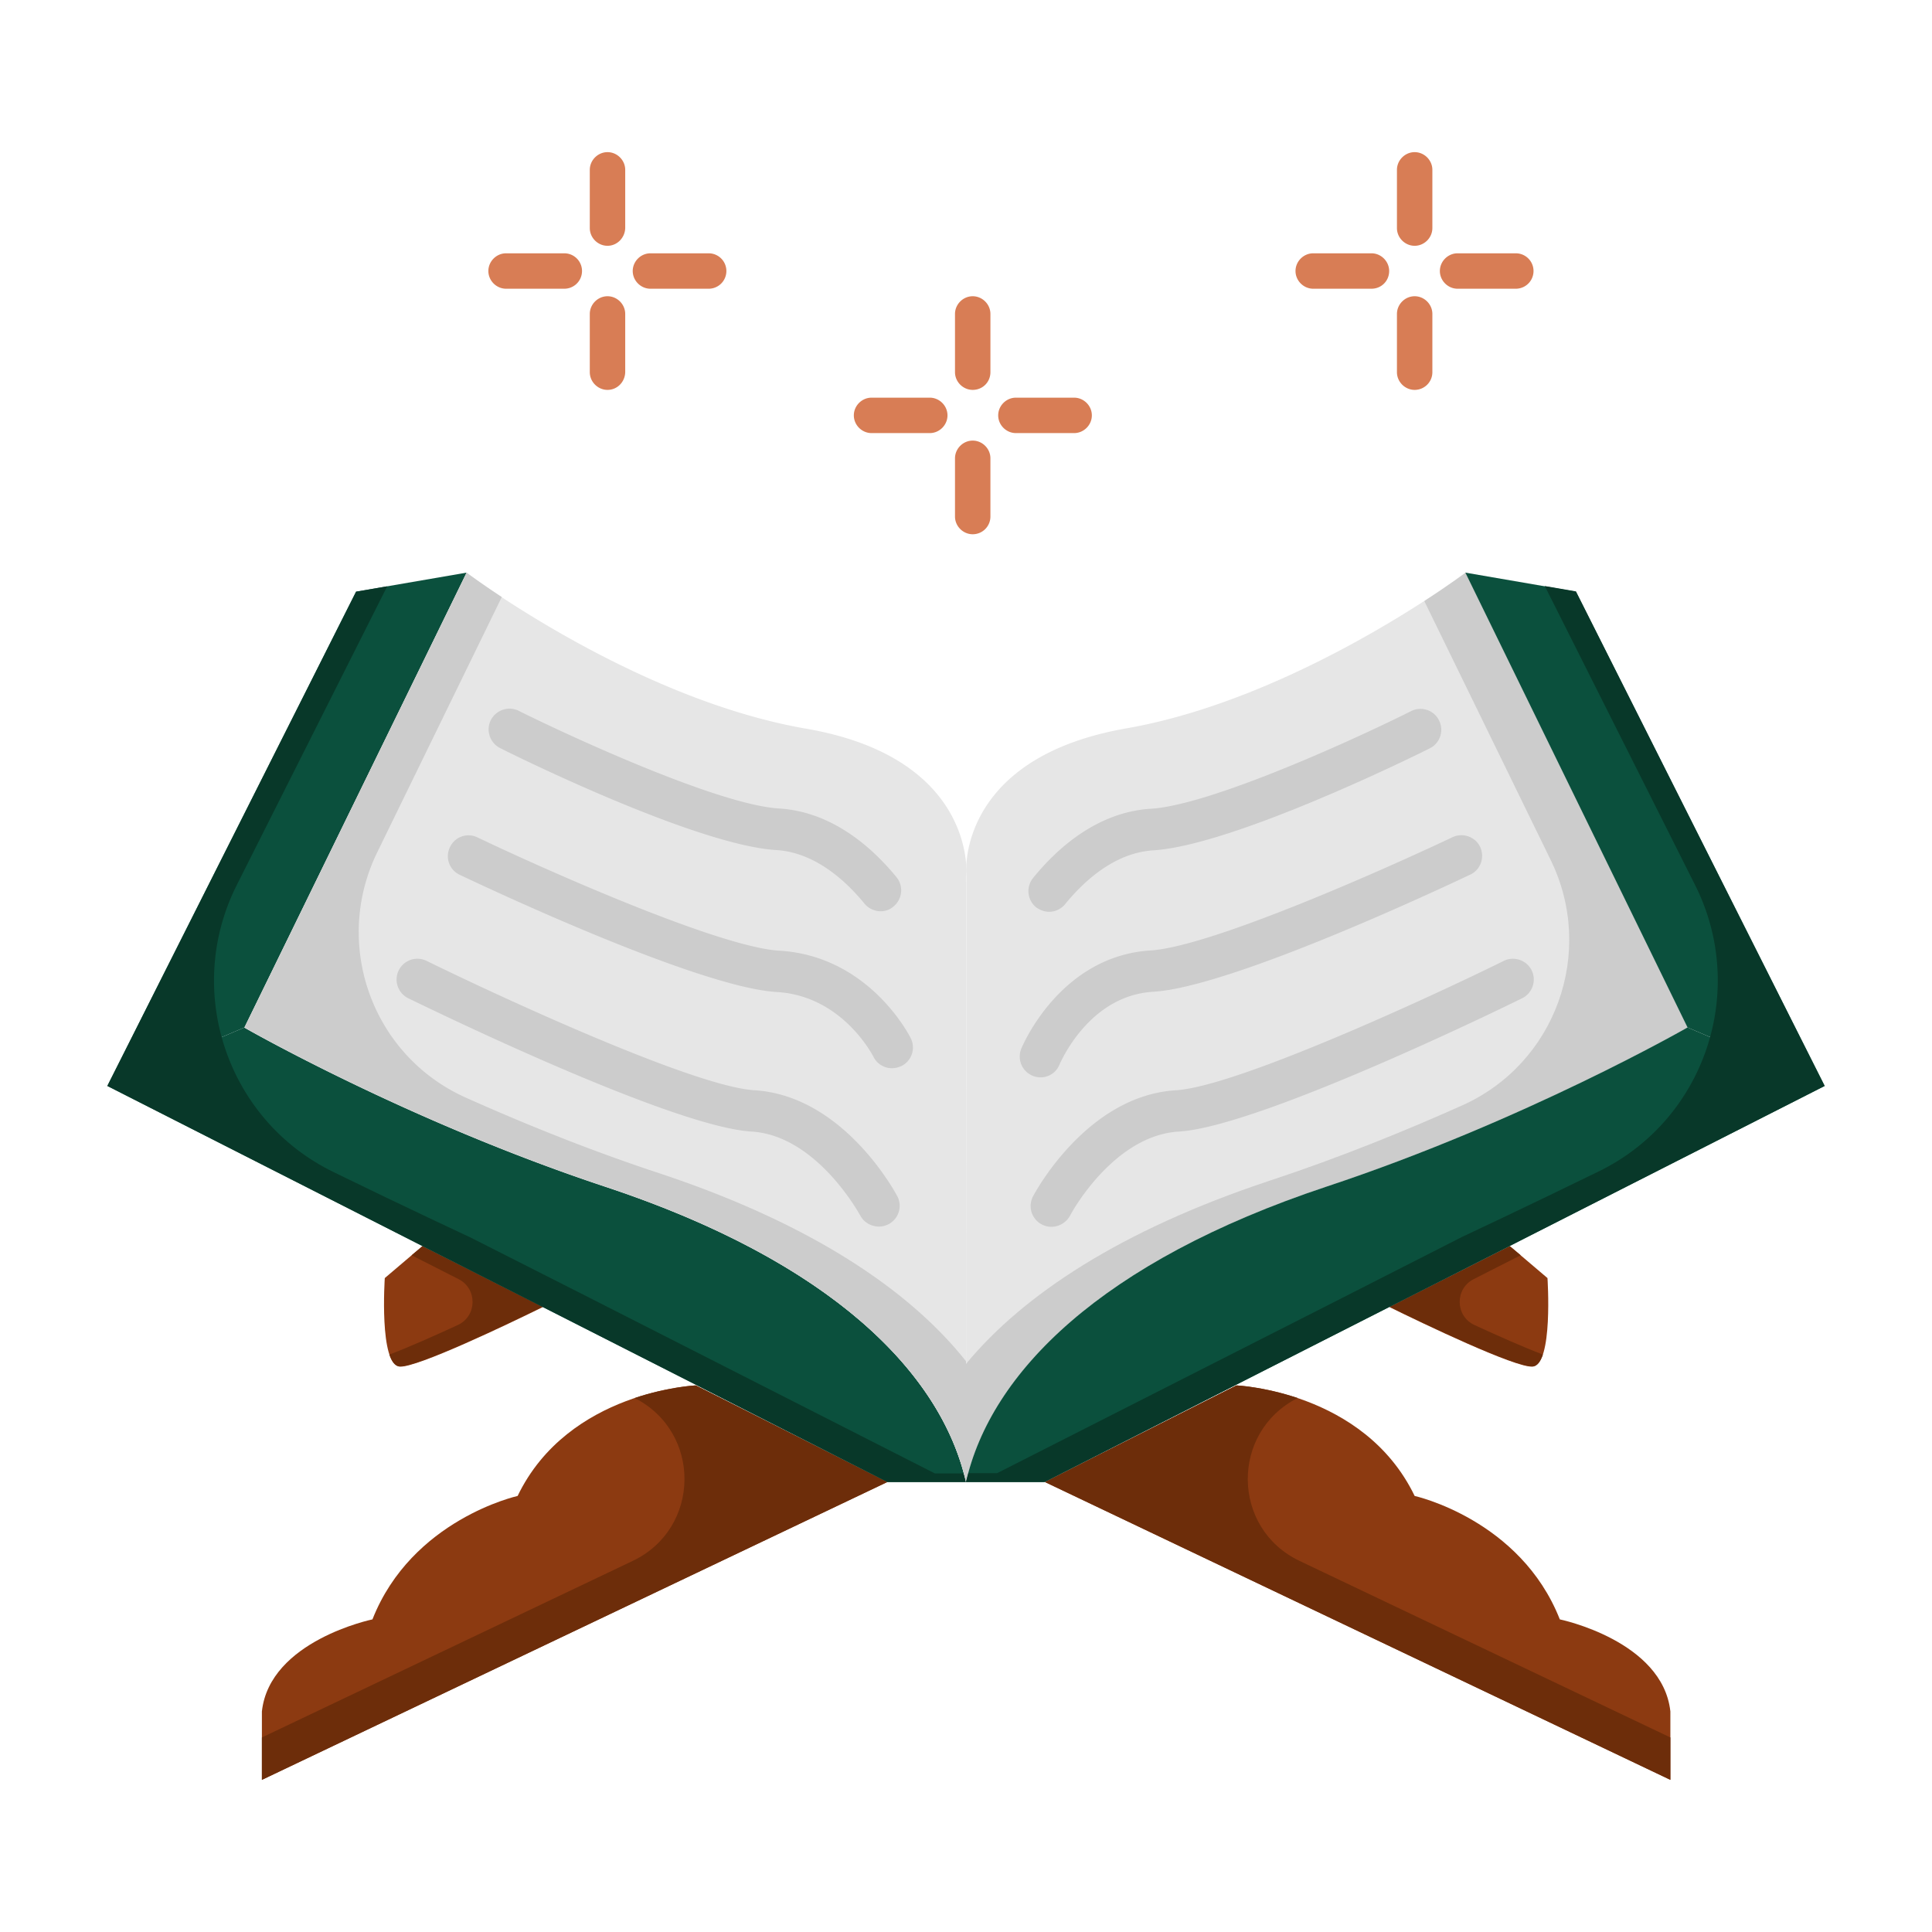
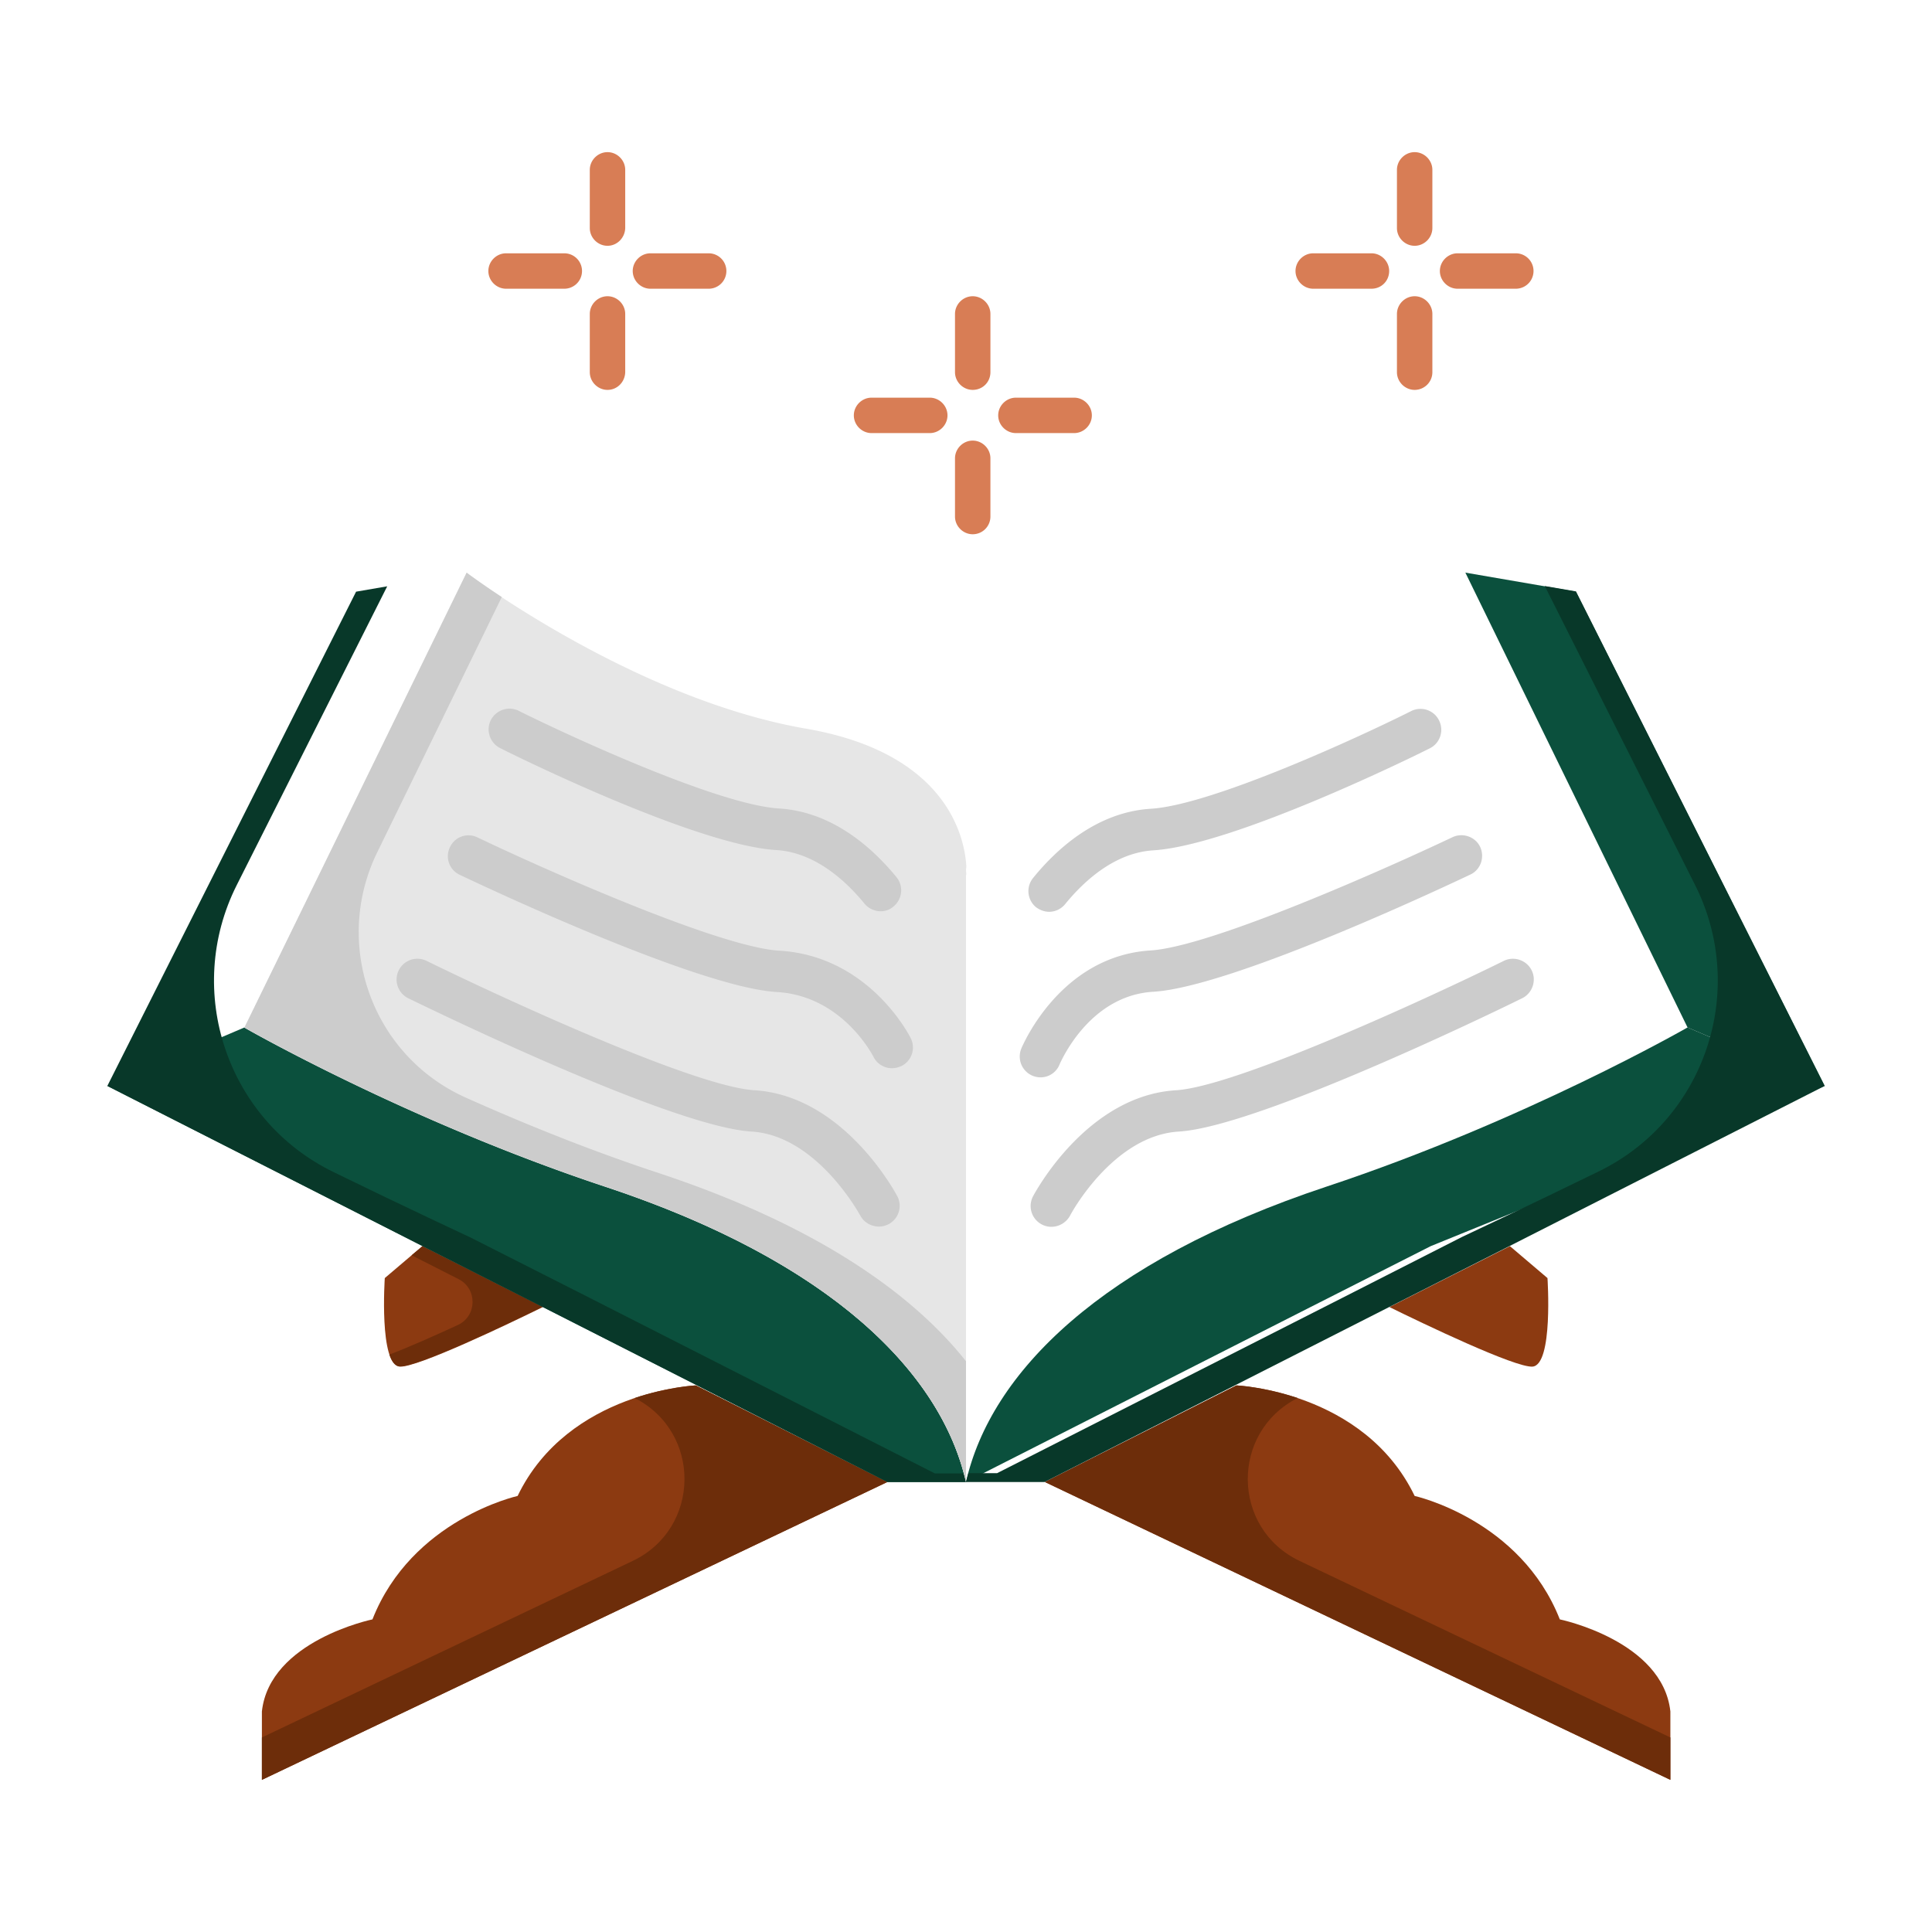
<svg xmlns="http://www.w3.org/2000/svg" version="1.1" width="512" height="512" x="0" y="0" viewBox="0 0 72 72" style="enable-background:new 0 0 512 512" xml:space="preserve">
  <g>
-     <path fill="#E6E6E6" d="M62.9 38.29s-6.06 3.48-13.45 5.93c-8.43 2.8-12.52 6.95-13.45 11.01l.01-22.6v-.08a.862.862 0 0 1 0-.23v-.07c.06-1.09.73-4.2 5.99-5.11 6.41-1.13 12.62-5.8 12.62-5.8z" opacity="1" data-original="#e6e6e6" />
-     <path fill="#CCCCCC" d="M54.62 21.34s-.57.43-1.54 1.06l4.71 9.65c1.68 3.44.19 7.59-3.31 9.15-2.08.93-4.55 1.94-7.19 2.81-5.51 1.83-9.16 4.24-11.29 6.82v4.4c.93-4.07 5.02-8.22 13.45-11.01 7.39-2.45 13.45-5.93 13.45-5.93z" opacity="1" data-original="#cccccc" />
    <path fill="#8C3A11" d="M20.23 48.71c-1.26.62-4.68 2.26-5.33 2.22-.78-.06-.56-3.3-.56-3.3l1.4-1.19z" opacity="1" data-original="#8c3a11" />
    <path fill="#6D2D0A" d="m15.75 46.44-.41.34 1.75.89c.71.36.69 1.38-.03 1.71-.87.4-1.83.83-2.55 1.1.09.26.21.43.38.44.65.04 4.07-1.6 5.33-2.22z" opacity="1" data-original="#6d2d0a" />
    <path fill="#8C3A11" d="M33.07 55.23 9.76 66.33v-2.55c.29-2.64 4.12-3.43 4.12-3.43 1.47-3.73 5.41-4.6 5.41-4.6 1.89-3.92 6.64-4.12 6.64-4.12z" opacity="1" data-original="#8c3a11" />
    <path fill="#6D2D0A" d="M25.93 51.63s-1.01.05-2.28.47c2.51 1.27 2.47 4.86-.07 6.07L9.76 64.75v1.58l23.31-11.1z" opacity="1" data-original="#6d2d0a" />
-     <path fill="#0B503D" d="M17.39 21.34 9.11 38.29 4 40.47l9.27-18.42z" opacity="1" data-original="#0b503d" />
    <path fill="#0B503D" d="M36 55.23h-2.93l-12.84-6.52-4.48-2.27L4 40.47l5.11-2.18s6.06 3.48 13.45 5.93c8.43 2.8 12.52 6.95 13.44 11.01z" opacity="1" data-original="#0b503d" />
    <path fill="#083829" d="M35.91 54.91h-1.07L22 48.38l-4.48-2.27s-2.41-1.12-5.09-2.43c-3.97-1.93-5.59-6.75-3.61-10.69l5.61-11.14-1.16.2L4 40.47l11.75 5.97 4.48 2.27 12.84 6.52H36c-.02-.11-.06-.21-.09-.32z" opacity="1" data-original="#083829" />
    <path fill="#E6E6E6" d="M36.01 32.25v.07a.87.87 0 0 0 0 .23v.04c-.01.03-.01.05-.01.05v22.6c-.92-4.07-5.01-8.22-13.44-11.01-7.39-2.45-13.45-5.93-13.45-5.93l8.28-16.95s6.21 4.68 12.62 5.8c5.27.9 5.93 4.03 6 5.1z" opacity="1" data-original="#e6e6e6" />
    <path fill="#CCCCCC" d="M24.56 43.72c-2.64-.87-5.11-1.88-7.19-2.81-3.5-1.56-4.99-5.71-3.31-9.15l4.64-9.51c-.82-.54-1.31-.91-1.31-.91L9.11 38.29s6.06 3.48 13.45 5.93c8.43 2.8 12.52 6.95 13.44 11.01v-4.5c-2.1-2.65-5.79-5.14-11.44-7.01zM39.1 33.98c-.17 0-.34-.06-.49-.17a.777.777 0 0 1-.11-1.09c.9-1.11 2.4-2.46 4.39-2.58 2.27-.14 7.77-2.67 9.7-3.64.38-.19.85-.04 1.04.35.19.38.04.85-.35 1.04-.29.15-7.26 3.61-10.3 3.8-1.44.09-2.58 1.14-3.29 2.01-.15.18-.37.28-.59.28zM38.78 40.15a.777.777 0 0 1-.72-1.07c.06-.14 1.46-3.45 4.82-3.66 2.27-.14 8.89-3.1 11.25-4.22.38-.18.85-.02 1.03.36.18.39.02.85-.36 1.03-.36.17-8.79 4.19-11.82 4.37-2.39.14-3.44 2.6-3.49 2.7a.76.76 0 0 1-.71.49zM39.18 45.72a.775.775 0 0 1-.68-1.14c.08-.15 2.01-3.75 5.33-3.95 2.27-.14 9.58-3.52 12.21-4.82.38-.19.85-.03 1.04.35s.03.85-.35 1.04c-.4.2-9.76 4.79-12.8 4.97-2.46.15-4.04 3.1-4.05 3.13a.8.8 0 0 1-.7.42z" opacity="1" data-original="#cccccc" />
    <path fill="#CCCCCC" d="M32.82 33.96c-.22 0-.45-.1-.6-.28-.7-.86-1.85-1.91-3.28-2-3.04-.18-10.01-3.65-10.3-3.8-.38-.19-.54-.66-.35-1.04s.66-.54 1.04-.35c1.93.96 7.44 3.5 9.7 3.64 1.99.12 3.48 1.46 4.38 2.56.27.33.22.82-.11 1.09-.13.12-.31.18-.48.18zM33.24 39.81c-.28 0-.56-.16-.69-.43-.05-.09-1.18-2.27-3.6-2.41-3.04-.18-11.46-4.2-11.82-4.37a.762.762 0 0 1-.36-1.03c.18-.39.65-.55 1.03-.36 2.36 1.13 8.98 4.09 11.25 4.22 3.33.2 4.83 3.14 4.89 3.26.19.38.04.85-.35 1.04a.89.89 0 0 1-.35.08zM32.75 45.71c-.28 0-.55-.15-.69-.41-.02-.03-1.61-2.98-4.05-3.13-3.04-.18-12.4-4.78-12.8-4.97a.778.778 0 0 1-.35-1.04c.19-.38.65-.54 1.04-.35 2.63 1.29 9.94 4.68 12.21 4.82 3.32.2 5.25 3.8 5.33 3.95a.772.772 0 0 1-.69 1.13z" opacity="1" data-original="#cccccc" />
    <path fill="#D87D55" d="M36.25 14.53c-.36 0-.66-.3-.66-.66V11.7c0-.36.3-.66.66-.66s.66.3.66.66v2.17c0 .37-.29.66-.66.66zM36.25 19.91c-.36 0-.66-.3-.66-.66v-2.17c0-.36.3-.66.66-.66s.66.3.66.66v2.17c0 .36-.29.66-.66.66zM40.03 16.14h-2.17c-.36 0-.66-.3-.66-.66s.3-.66.66-.66h2.17c.36 0 .66.3.66.66s-.3.66-.66.66zM34.65 16.14h-2.17c-.36 0-.66-.3-.66-.66s.3-.66.66-.66h2.17c.36 0 .66.3.66.66s-.3.66-.66.66zM52.72 9.16c-.36 0-.66-.3-.66-.66V6.33c0-.36.3-.66.66-.66s.66.3.66.66V8.5c0 .36-.3.66-.66.66zM52.72 14.53c-.36 0-.66-.3-.66-.66V11.7c0-.36.3-.66.66-.66s.66.3.66.66v2.17c0 .37-.3.66-.66.66zM56.49 10.76h-2.17c-.36 0-.66-.3-.66-.66s.3-.66.66-.66h2.17a.66.66 0 1 1 0 1.32zM51.11 10.76h-2.17c-.36 0-.66-.3-.66-.66s.3-.66.66-.66h2.17c.36 0 .66.3.66.66 0 .37-.29.66-.66.66zM22.64 9.16c-.36 0-.66-.3-.66-.66V6.33c0-.36.3-.66.66-.66s.66.3.66.66V8.5c-.01.36-.3.66-.66.66zM22.64 14.53c-.36 0-.66-.3-.66-.66V11.7c0-.36.3-.66.66-.66s.66.3.66.66v2.17c-.01.37-.3.66-.66.66zM26.41 10.76h-2.17c-.36 0-.66-.3-.66-.66s.3-.66.66-.66h2.17a.66.66 0 1 1 0 1.32zM21.03 10.76h-2.17c-.36 0-.66-.3-.66-.66s.3-.66.66-.66h2.17a.66.66 0 1 1 0 1.32z" opacity="1" data-original="#d87d55" />
    <path fill="#8C3A11" d="M51.78 48.71c1.26.62 4.68 2.26 5.33 2.22.78-.06.56-3.3.56-3.3l-1.4-1.19z" opacity="1" data-original="#8c3a11" />
-     <path fill="#6D2D0A" d="m56.26 46.44.41.34-1.75.89c-.71.36-.69 1.38.03 1.71.87.4 1.83.83 2.55 1.1-.09.26-.21.43-.38.44-.65.04-4.07-1.6-5.33-2.22z" opacity="1" data-original="#6d2d0a" />
    <path fill="#8C3A11" d="m38.94 55.23 23.31 11.1v-2.55c-.29-2.64-4.12-3.43-4.12-3.43-1.47-3.73-5.41-4.6-5.41-4.6-1.89-3.92-6.64-4.12-6.64-4.12z" opacity="1" data-original="#8c3a11" />
    <path fill="#6D2D0A" d="M46.08 51.63s1.01.05 2.28.47c-2.51 1.27-2.47 4.86.07 6.07l13.82 6.58v1.58l-23.31-11.1z" opacity="1" data-original="#6d2d0a" />
    <path fill="#0B503D" d="m54.61 21.34 8.28 16.95L68 40.47l-9.27-18.42z" opacity="1" data-original="#0b503d" />
-     <path fill="#0B503D" d="M36 55.23h2.93l12.84-6.52 4.48-2.27L68 40.47l-5.11-2.18s-6.06 3.48-13.45 5.93c-8.43 2.8-12.52 6.95-13.44 11.01z" opacity="1" data-original="#0b503d" />
+     <path fill="#0B503D" d="M36 55.23l12.84-6.52 4.48-2.27L68 40.47l-5.11-2.18s-6.06 3.48-13.45 5.93c-8.43 2.8-12.52 6.95-13.44 11.01z" opacity="1" data-original="#0b503d" />
    <path fill="#083829" d="m68 40.47-9.27-18.43-1.16-.2 5.6 11.14c1.98 3.94.37 8.75-3.6 10.68-2.68 1.31-5.09 2.44-5.09 2.44L50 48.38 37.16 54.9h-1.07l-.09.33h2.93l12.84-6.52 4.48-2.27z" opacity="1" data-original="#083829" />
  </g>
</svg>